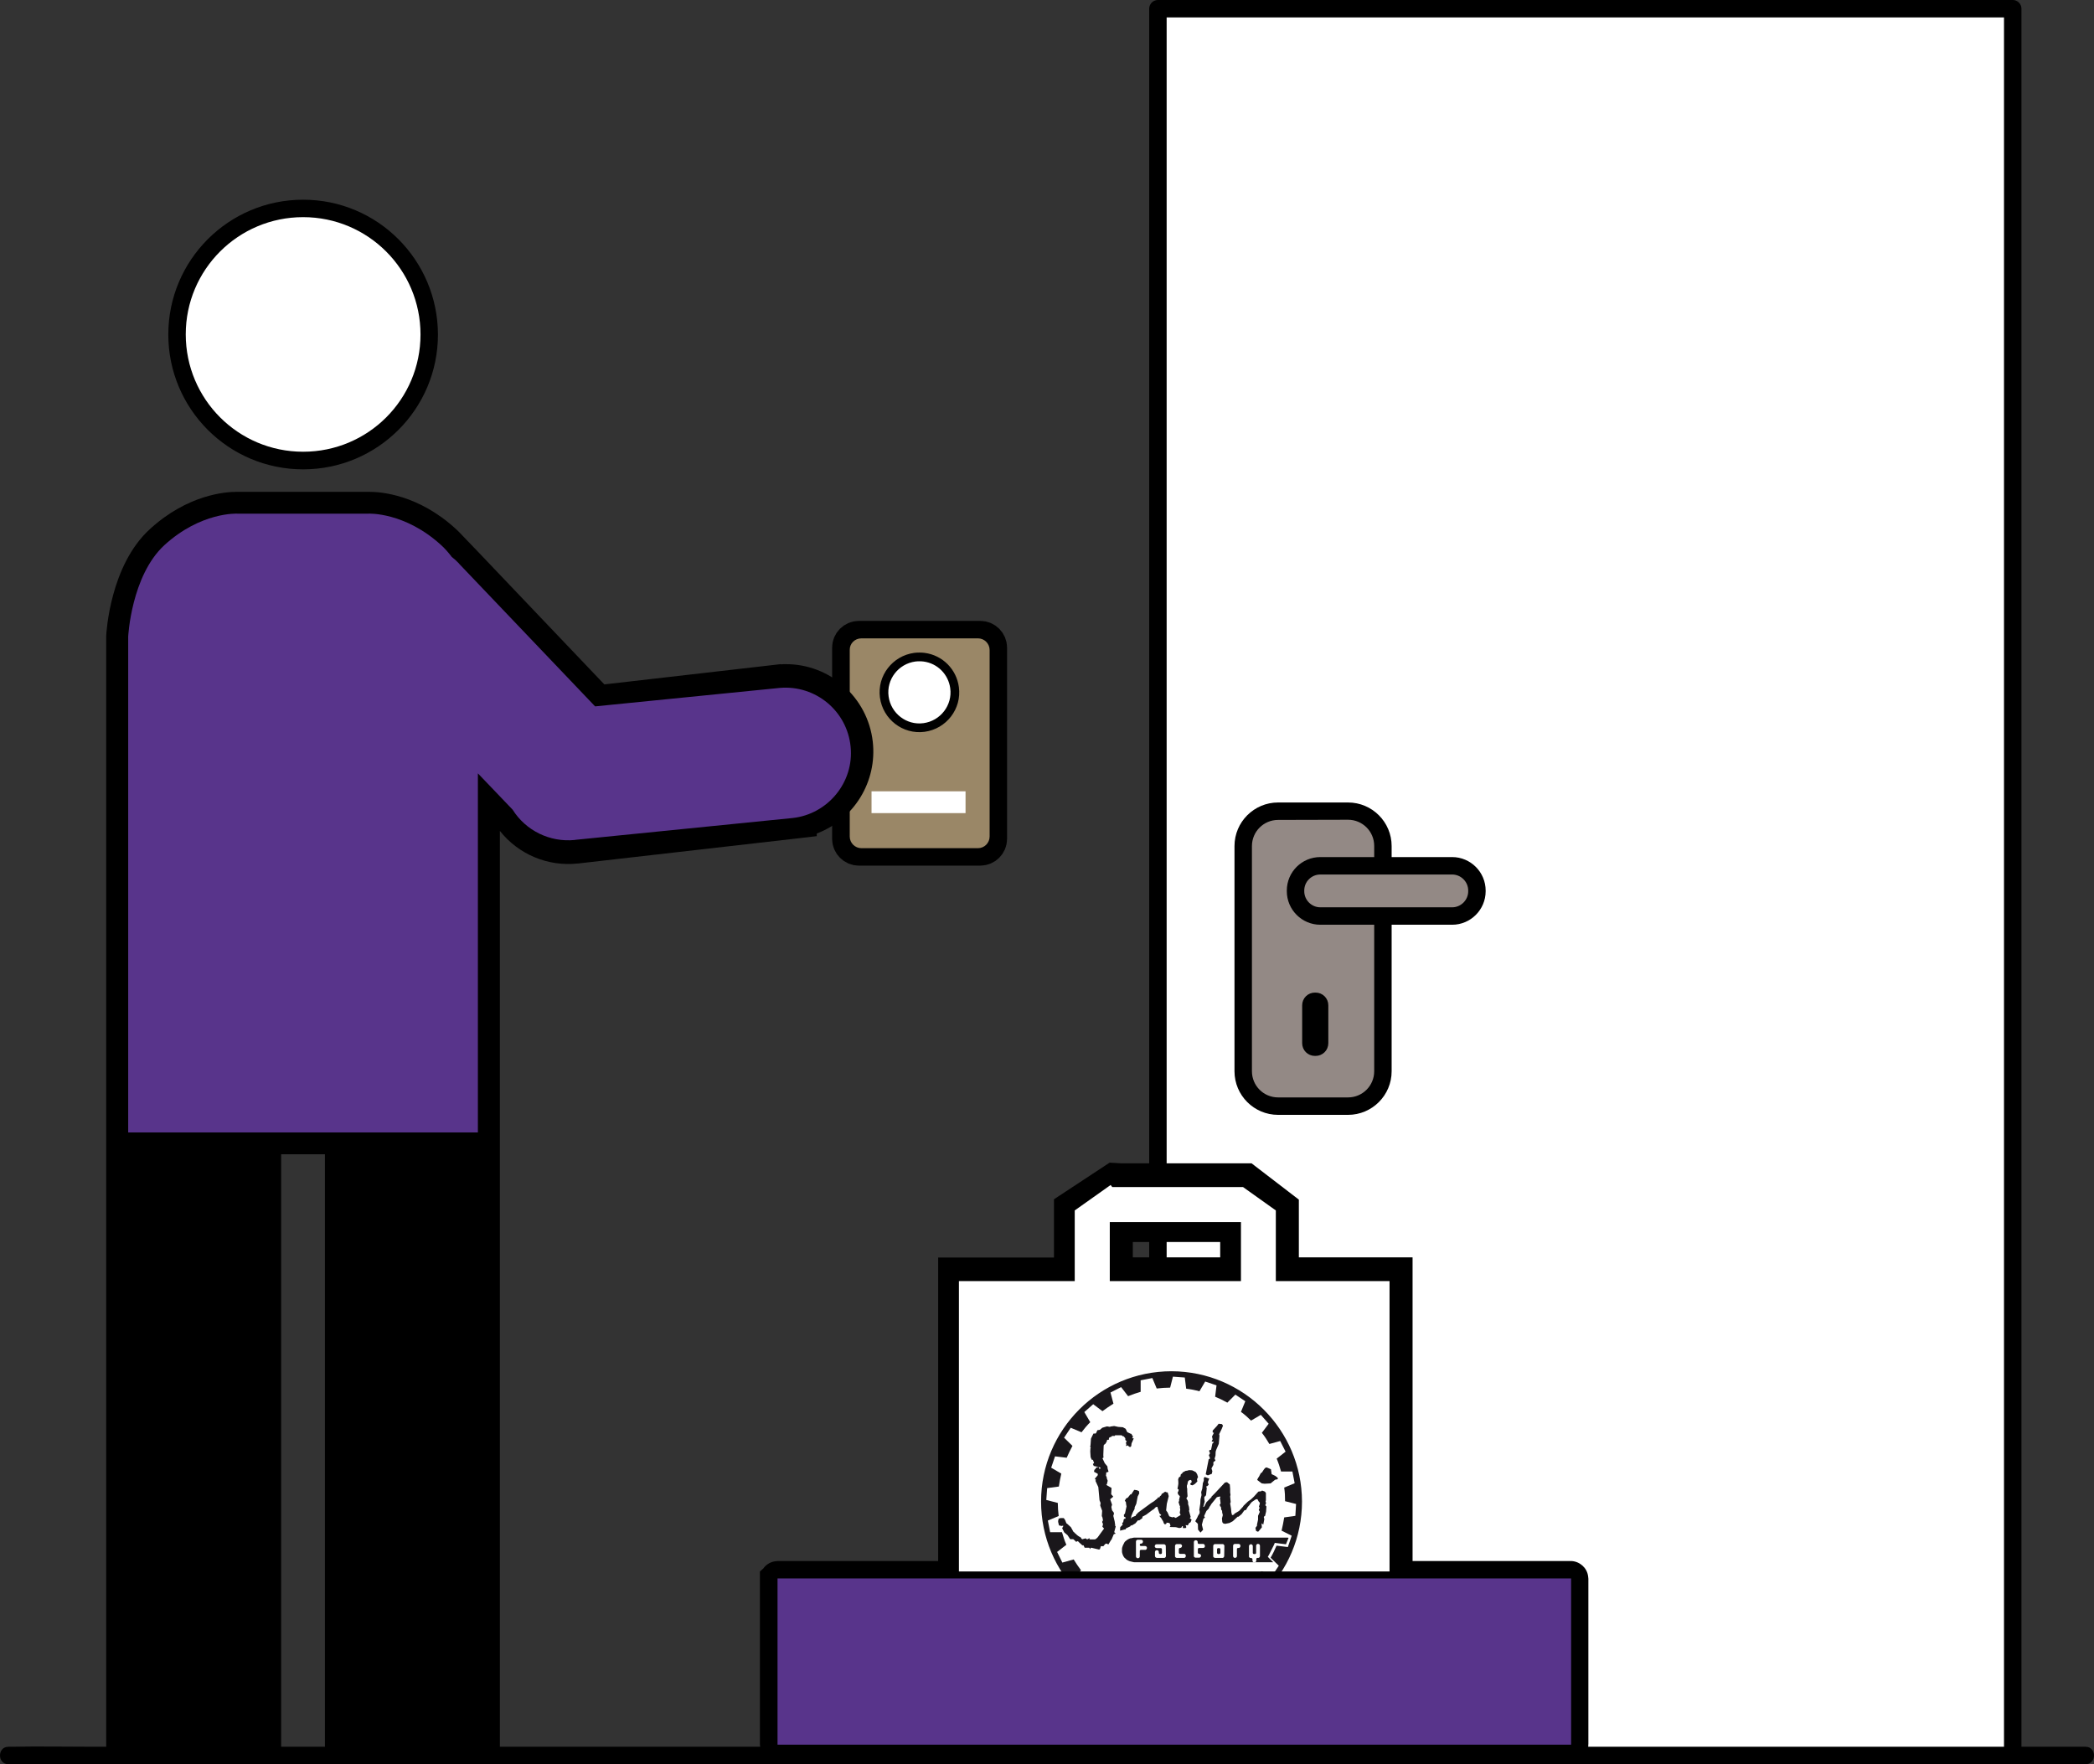
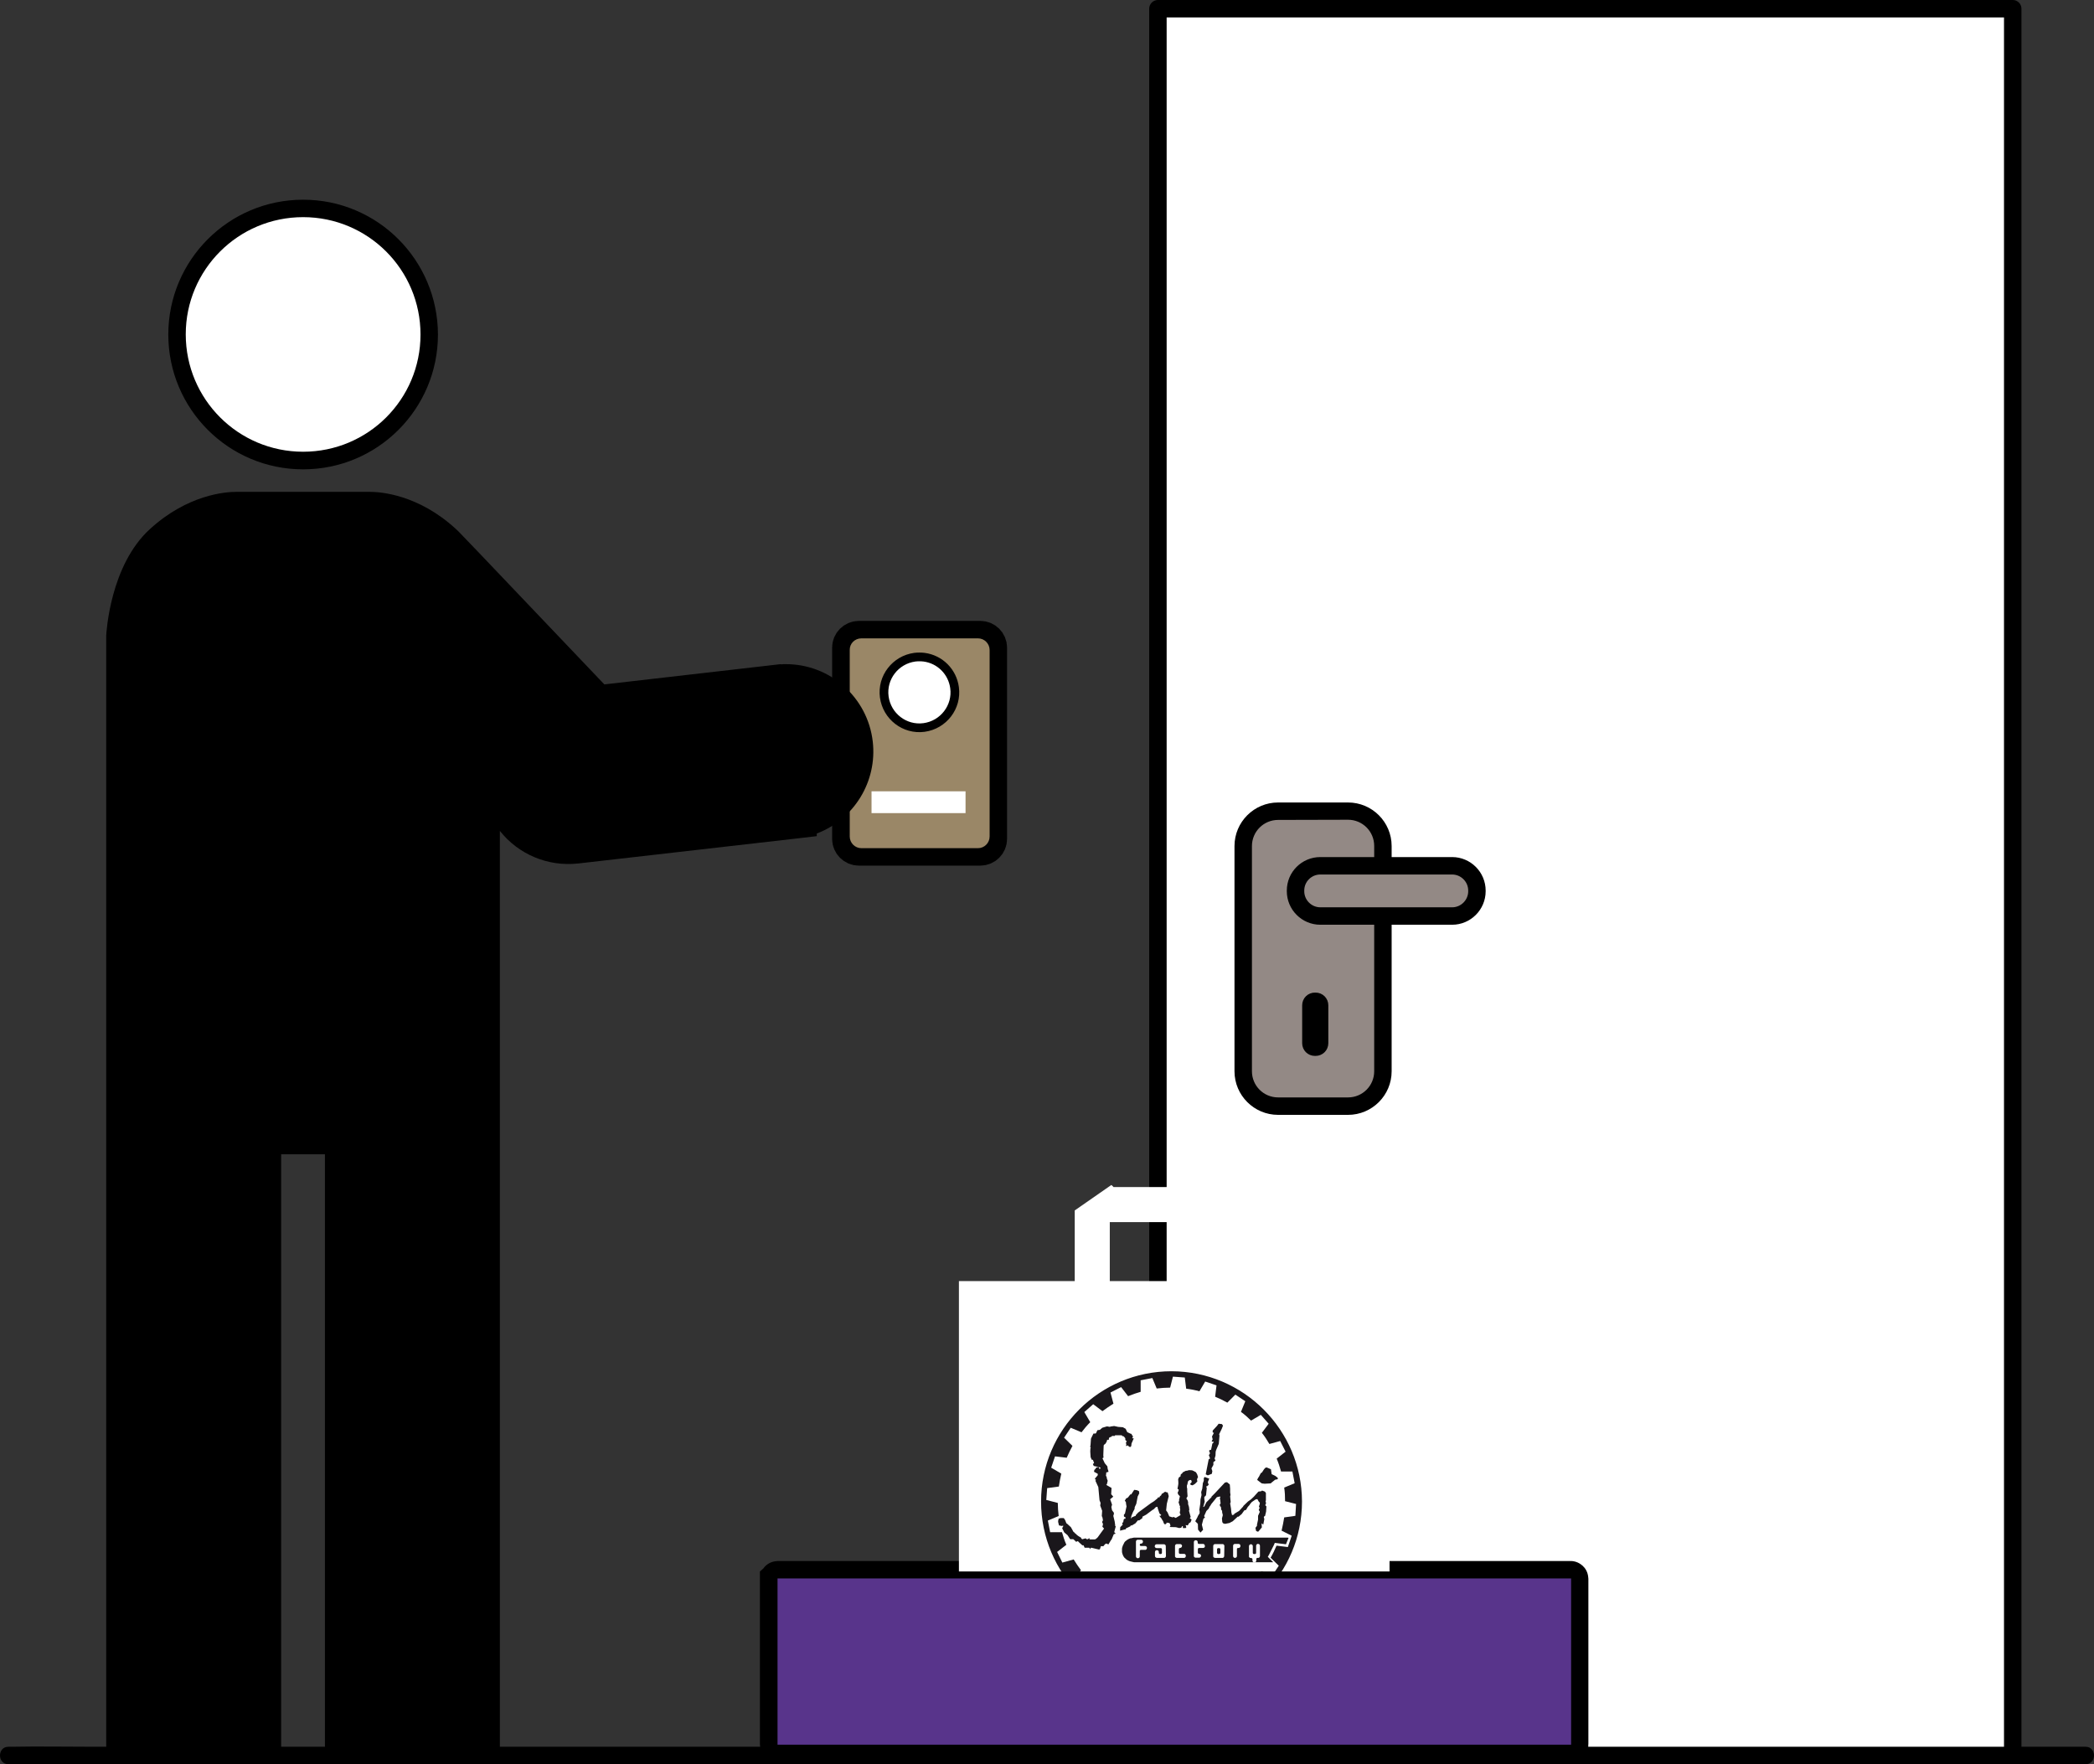
<svg xmlns="http://www.w3.org/2000/svg" version="1.1" id="Ebene_1" x="0px" y="0px" viewBox="0 0 1200.6 1011.6" style="enable-background:new 0 0 1200.6 1011.6;" xml:space="preserve">
  <rect x="0" y="0" width="1200.6" height="1011.6" fill="#333333" stroke="none" />
  <style type="text/css">
	.st0{fill:#9A8767;stroke:#000000;stroke-width:20;stroke-miterlimit:10;}
	.st1{fill:#9A8767;}
	.st2{fill:#FFFFFF;stroke:#000000;stroke-width:5;stroke-miterlimit:10;}
	.st3{fill:#FFFFFF;}
	.st4{fill:#58348B;}
	.st5{fill:#FFFFFF;stroke:#000000;stroke-width:10;stroke-linecap:round;stroke-linejoin:round;}
	.st6{fill:#938985;}
	.st7{fill:#938985;stroke:#000000;stroke-width:10;stroke-miterlimit:10;}
	.st8{fill:#FFFFFF;stroke:#000000;stroke-width:10;stroke-miterlimit:10;}
	.st9{fill:#E20019;stroke:#000000;stroke-width:20;stroke-miterlimit:10;}
	.st10{fill:#1A171B;}
</style>
  <g id="Ebene_2_00000179642107469427461690000006254506924021331381_">
    <path class="st0" d="M492.4,366h69.7c2.9,0,5.3,2.4,5.3,5.3V481c0,2.9-2.4,5.3-5.3,5.3h-69.7c-2.9,0-5.3-2.4-5.3-5.3V371.3   C487.1,368.4,489.5,366,492.4,366z" />
    <path class="st1" d="M493.9,366h66.8c3.7,0,6.7,3,6.7,6.7v106.9c0,3.7-3,6.7-6.7,6.7h-66.8c-3.7,0-6.7-3-6.7-6.7V372.7   C487.1,369,490.1,366,493.9,366z" />
    <path class="st2" d="M547.3,394.3c1.5,11.1-6.4,21.3-17.5,22.8c-11.1,1.5-21.3-6.4-22.8-17.5c-1.5-11.1,6.4-21.3,17.5-22.8   c1.8-0.2,3.5-0.2,5.3,0C539,378,546.1,385.2,547.3,394.3z" />
    <rect x="499.7" y="453.7" class="st3" width="53.9" height="12.5" />
    <path d="M4.8,1011.5h1142.7c15.4,0,30.9,0.3,46.3,0h2c6.4,0,6.4-10,0-10H53.1c-15.4,0-30.9-0.3-46.3,0h-2   C-1.6,1001.5-1.6,1011.5,4.8,1011.5z" />
    <path d="M500.4,425.2c-2.9-25.3-24.4-44.5-49.9-44.4c-0.9,0-1.8,0-2.7,0.1l-0.3-0.1l-101,11.6l-74-77.7l-0.4-0.4l-0.1-0.1l-0.2-0.2   l-7.1-7.4c-1-1.1-2.1-2.2-3.2-3.2C239.9,283.5,218.2,282,212,282h-76.5c-6.1,0-27.9,1.5-49.6,21.4c-22.8,20.8-24.9,59.3-25,61   v264.9l0,0V1009h100.3V661.8h25.1V1009h100.3V476.4c10.7,13.5,27.5,20.5,44.5,18.7h0.2l125.9-14.4l11.1-1.3v-1.5   C489.8,469.7,503,448,500.4,425.2z" />
    <circle class="st3" cx="173.8" cy="191.8" r="72.3" />
    <path d="M173.8,124.5c37.2,0,67.3,30.1,67.3,67.3S211,259,173.8,259s-67.3-30.1-67.3-67.3l0,0l0,0   C106.5,154.6,136.6,124.5,173.8,124.5 M173.8,114.5c-42.7,0-77.3,34.6-77.3,77.3s34.6,77.3,77.3,77.3s77.3-34.6,77.3-77.3l0,0l0,0   C251,149.1,216.5,114.5,173.8,114.5z" />
    <rect x="198.8" y="641.7" width="75.2" height="354.7" />
    <polygon points="148.7,996.5 111.1,996.5 73.5,996.5 73.5,976.1 73.5,641.7 148.7,641.7 148.7,977.5  " />
-     <path class="st4" d="M487.7,428.1c-2-20.4-20-35.4-40.5-33.7l0,0l-106,10.6l-77.8-81.6l0,0c-0.1-0.1-0.3-0.3-0.4-0.5   c-1.2-1.3-2.6-2.5-4-3.6c-1.8-2.4-3.8-4.7-6-6.7c-21-19.2-41.8-18.1-41.8-18.1h-75.2c0,0-20.8-1.1-41.8,18.1   C75.2,330.2,73.5,365,73.5,365v284.3H274V443.4l19.9,20.8c7.6,12.1,21.4,18.8,35.6,17.4l0.5-0.1l124.5-12.5l0,0   C474.6,466.8,489.8,448.5,487.7,428.1z" />
    <rect x="663.9" y="5" class="st5" width="490.1" height="1001.5" />
    <path class="st6" d="M732.8,465h40.1c11.1,0,20,9,20,20v129.1c0,11.1-9,20-20,20h-40.1c-11.1,0-20-9-20-20V485.1   C712.8,474,721.7,465,732.8,465z" />
    <path d="M772.9,470c8.3,0,15,6.7,15,15l0,0l0,0v129.2c0,8.3-6.7,15-15,15l0,0h-40.1c-8.3,0-15-6.7-15-15l0,0l0,0V485.1   c0-8.3,6.7-15,15-15L772.9,470 M772.9,460.1h-40.1c-13.8,0-25,11.2-25,25v129.1c0,13.8,11.2,25,25,25h40.1c13.8,0,25-11.2,25-25   V485.1C797.9,471.3,786.7,460.1,772.9,460.1z" />
    <path class="st7" d="M757,496.4h75.6c7.8,0,14.2,6.4,14.2,14.2v0.4c0,7.8-6.4,14.2-14.2,14.2H757c-7.8,0-14.2-6.4-14.2-14.2v-0.4   C742.8,502.7,749.2,496.4,757,496.4z" />
    <path class="st8" d="M753.9,574.1h0.4c1.3,0,2.3,1,2.3,2.3v21.7c0,1.3-1,2.3-2.3,2.3h-0.4c-1.3,0-2.3-1-2.3-2.3v-21.7   C751.6,575.1,752.6,574.1,753.9,574.1z" />
    <path class="st9" d="M445.9,905h454.6c0.1,0,0.2,0.1,0.2,0.2v94.9c0,0.1-0.1,0.2-0.2,0.2H445.9c-0.1,0-0.2-0.1-0.2-0.2v-94.9   C445.8,905.1,445.8,905,445.9,905z" />
    <path class="st3" d="M731.5,734.5V694l-18.2-13.4h-74.9c0,0-0.2-0.4-0.3-0.4c-0.3-0.3-0.6-0.5-0.9-0.8l-21,14.6v40.5h-66.4v257   h246.9v-257H731.5z M636.3,700.7h75.2v33.8h-75.2V700.7z" />
-     <path d="M809.9,1003h-272V721h66.4v-33.4l31.9-21l6.9,0.4h74.5l27.1,20.8v33.1h65.2V1003z M563,977.9h221.8V746H563L563,977.9z    M649.5,720.9h50.1v-8.8h-50.1V720.9z" />
-     <path class="st3" d="M731.5,734.5V694l-18.8-13.4h-75c0,0-0.2-0.4-0.3-0.4c-0.2-0.2-0.4-0.5-0.6-0.8L616.2,694v40.5h-66.4v257   h246.9v-257H731.5z M636.3,700.7h75.2v33.8h-75.2V700.7z" />
    <path class="st10" d="M671.7,786.2c-41.3,0-74.8,33.5-74.8,74.7c0,41.3,33.5,74.8,74.8,74.8s74.8-33.5,74.8-74.8c0,0,0,0,0,0   C746.4,819.8,713,786.3,671.7,786.2z M740.6,880.5l-2.2,6.5l-6.5-0.8c-1,2.4-2.1,4.7-3.4,6.9l4.7,4.6l-3.8,5.7l-6.1-2.5   c-1.6,2-3.2,3.9-5,5.8l3.3,5.7l-5.1,4.5l-5.3-4c-2,1.5-4.1,3-6.3,4.2l1.7,6.4l-6.1,3.1l-4-5.3c-2.4,1-4.8,1.8-7.3,2.5v6.7l-6.7,1.3   l-2.6-6.2c-2.5,0.3-5,0.5-7.6,0.5l-1.7,6.5l-6.8-0.4l-0.9-6.7c-2.5-0.3-5-0.8-7.4-1.5l-3.4,5.9l-6.5-2.2l0.8-6.7   c-2.3-1-4.5-2.1-6.7-3.4l-4.8,4.8l-5.7-3.8l2.6-6.3c-2-1.5-3.9-3.2-5.7-4.9l-5.9,3.4l-4.5-5.1l4.1-5.4c-1.5-2-2.9-4.1-4.2-6.2   l-6.5,1.8l-3-6.1l5.3-4.1c-1-2.3-1.8-4.7-2.5-7.2h-6.8l-1.3-6.7l6.2-2.6c-0.3-2.5-0.5-5-0.5-7.5l-6.6-1.7l0.5-6.8l6.7-0.9   c0.4-2.5,0.8-5,1.4-7.4l-5.8-3.4l2.2-6.5l6.7,0.8c1-2.3,2.1-4.6,3.3-6.8l-4.8-4.7l3.8-5.7l6.2,2.6c1.5-2,3.2-4,5-5.8l-3.4-5.8   l5.1-4.5l5.3,4c2-1.5,4.2-3,6.3-4.3l-1.7-6.4l6.1-3.1l4,5.2c2.4-1,4.8-1.8,7.2-2.5v-6.6l6.7-1.3l2.5,6c2.6-0.3,5.1-0.5,7.7-0.5   l1.6-6.3l6.8,0.5l0.8,6.4c2.5,0.3,5.1,0.8,7.6,1.5l3.3-5.6l6.5,2.2l-0.8,6.5c2.4,1,4.7,2.1,7,3.4l4.6-4.6l5.7,3.8l-2.5,6.1   c2.1,1.5,4,3.2,5.8,5l5.6-3.3l4.5,5.1l-3.9,5.2c1.6,2,3,4.2,4.3,6.4l6.2-1.7l3.1,6.1l-5.1,4c1,2.4,1.8,4.9,2.5,7.4h6.5l1.3,6.7   l-6,2.5c0.4,2.6,0.5,5.2,0.5,7.8l6.3,1.6l-0.4,6.8l-6.4,0.9c-0.4,2.5-0.9,5.1-1.5,7.6L740.6,880.5z" />
    <path class="st10" d="M699,887.6h-0.5c-0.2,0-0.4,0.1-0.5,0.2c-0.1,0.1-0.2,0.3-0.2,0.5v2c0,0.2,0.1,0.4,0.2,0.5   c0.2,0.1,0.3,0.2,0.5,0.2h0.5c0.2,0,0.4-0.1,0.5-0.2c0.1-0.1,0.2-0.3,0.2-0.5v-2c0-0.2-0.1-0.4-0.2-0.5   C699.3,887.6,699.1,887.6,699,887.6z" />
    <path class="st10" d="M738.8,881.7h-0.3l-0.1-0.1H650l-0.2,0.1h-0.2l-0.8,0.2L648,882l-0.7,0.3l-0.6,0.3l-0.6,0.4l-0.5,0.4   l-0.5,0.4l-0.4,0.5l-0.3,0.6l-0.3,0.6l-0.3,0.6l-0.2,0.6l-0.2,0.6l-0.1,0.6l0,0.7v0.6l0,0.6l0.1,0.6l0.2,0.6l0.2,0.6l0.3,0.6   l0.3,0.5l0.4,0.5l0.5,0.4l0.5,0.5l0.6,0.4l0.6,0.3l0.7,0.3l0.8,0.2l0.8,0.2l0.9,0.2h1.1H730l-3.1-3.1l0.7-1.2l0.2-0.4l0.2-0.4   l0.2-0.4l0.2-0.4l0.2-0.4l0.2-0.4l0.2-0.4l0.2-0.4l0.2-0.4l0.2-0.4l0.2-0.4l0.2-0.4l0.2-0.4l0.2-0.4l0.5-1.2l6.4,0.8L738.8,881.7   L738.8,881.7z M657.3,888.3c-0.2,0.2-0.5,0.4-0.8,0.3h-2.3c-0.2,0-0.4,0.1-0.5,0.2c-0.1,0.1-0.2,0.3-0.2,0.5v3   c0,0.3-0.1,0.6-0.3,0.8c-0.2,0.2-0.5,0.3-0.8,0.3c-0.5,0.1-1-0.4-1.1-0.9c0-0.1,0-0.1,0-0.2v-8.4c0-0.3,0.1-0.6,0.3-0.8   c0.2-0.2,0.5-0.3,0.7-0.3h1.9c0.3,0,0.6,0.1,0.8,0.3c0.2,0.2,0.4,0.5,0.3,0.8c0,0.3-0.1,0.6-0.3,0.8c-0.2,0.2-0.5,0.4-0.8,0.3   c-0.2,0-0.4,0.1-0.5,0.2c-0.1,0.1-0.2,0.3-0.2,0.5c0,0.4,0.3,0.7,0.6,0.7c0,0,0.1,0,0.1,0h2.3c0.6,0,1,0.4,1.1,0.9   c0,0.1,0,0.1,0,0.2C657.6,887.8,657.5,888.1,657.3,888.3L657.3,888.3z M668.5,892.1c0,0.3-0.1,0.6-0.3,0.8   c-0.2,0.2-0.5,0.4-0.8,0.3h-4.1c-0.6,0-1.1-0.5-1.1-1.1v-2.2c0-0.3,0.1-0.6,0.3-0.8c0.2-0.2,0.5-0.3,0.8-0.3c0.3,0,0.6,0.1,0.8,0.3   c0.2,0.2,0.3,0.5,0.3,0.8v0.4c0,0.2,0.1,0.4,0.2,0.5c0.1,0.1,0.3,0.2,0.5,0.2h0.4c0.2,0,0.4-0.1,0.5-0.2c0.1-0.1,0.2-0.3,0.2-0.5   v-2c0-0.2-0.1-0.4-0.2-0.5c-0.1-0.1-0.3-0.2-0.5-0.2h-2.3c-0.3,0-0.6-0.1-0.8-0.3c-0.2-0.2-0.4-0.5-0.3-0.8c0-0.3,0.1-0.6,0.3-0.8   c0.2-0.2,0.5-0.3,0.8-0.3h4.1c0.6,0,1,0.4,1.1,0.9c0,0.1,0,0.1,0,0.2L668.5,892.1z M679.6,892.9c-0.2,0.2-0.5,0.4-0.7,0.3h-4.2   c-0.3,0-0.6-0.1-0.7-0.3c-0.2-0.2-0.4-0.5-0.3-0.8v-5.7c0-0.3,0.1-0.6,0.3-0.8c0.2-0.2,0.5-0.3,0.7-0.3h1.9c0.3,0,0.6,0.1,0.8,0.3   c0.2,0.2,0.4,0.5,0.3,0.8c0,0.6-0.5,1.1-1.1,1.1c-0.2,0-0.4,0.1-0.5,0.2c-0.1,0.1-0.2,0.3-0.2,0.5v2c0,0.2,0.1,0.4,0.2,0.5   c0.2,0.1,0.3,0.2,0.5,0.2h2.3c0.3,0,0.5,0.1,0.7,0.3c0.2,0.2,0.3,0.5,0.3,0.8C679.9,892.4,679.8,892.7,679.6,892.9L679.6,892.9z    M690.6,887.2c-0.2,0.2-0.5,0.3-0.8,0.3h-2.3c-0.2,0-0.4,0.1-0.5,0.2c-0.1,0.1-0.2,0.3-0.2,0.5v2c0,0.2,0.1,0.4,0.2,0.5   c0.2,0.1,0.3,0.2,0.5,0.2c0.3,0,0.6,0.1,0.8,0.3c0.2,0.2,0.4,0.5,0.3,0.8c0,0.6-0.5,1.1-1.1,1.1h-1.9c-0.3,0-0.6-0.1-0.8-0.3   c-0.2-0.2-0.4-0.5-0.3-0.8v-7.8c0-0.3,0.1-0.6,0.3-0.8c0.2-0.2,0.5-0.3,0.8-0.3c0.6,0,1.1,0.4,1.1,1c0,0,0,0,0,0.1v0.3   c0,0.2,0.1,0.4,0.2,0.5c0.1,0.2,0.3,0.2,0.5,0.2h2.3c0.5-0.1,1,0.4,1.1,0.9c0,0.1,0,0.1,0,0.2C690.9,886.7,690.8,887,690.6,887.2z    M701.9,892.1c0,0.3-0.1,0.6-0.3,0.8c-0.2,0.2-0.5,0.4-0.8,0.3h-4.1c-0.3,0-0.6-0.1-0.8-0.3c-0.2-0.2-0.4-0.5-0.3-0.8v-5.7   c0-0.3,0.1-0.6,0.3-0.8c0.2-0.2,0.5-0.3,0.8-0.3h4.2c0.5-0.1,1,0.4,1.1,0.9c0,0.1,0,0.1,0,0.2L701.9,892.1z M710.9,887.2   c-0.2,0.2-0.5,0.4-0.8,0.3h-0.2c-0.4,0-0.7,0.3-0.7,0.6c0,0,0,0,0,0v4c0,0.3-0.1,0.6-0.3,0.8c-0.2,0.2-0.5,0.3-0.8,0.3   c-0.5,0.1-1-0.4-1.1-0.9c0-0.1,0-0.1,0-0.2v-5.8c0-0.3,0.1-0.6,0.3-0.8c0.2-0.2,0.5-0.3,0.8-0.3h2c0.3,0,0.6,0.1,0.8,0.3   c0.2,0.2,0.3,0.5,0.3,0.8C711.2,886.7,711.1,887,710.9,887.2L710.9,887.2z M722.4,892.1c0,0.3-0.1,0.6-0.3,0.8   c-0.2,0.2-0.5,0.4-0.8,0.3H721c-0.2,0-0.4,0.1-0.5,0.2c-0.1,0.1-0.2,0.3-0.2,0.5v0.8c0,0.3-0.1,0.6-0.3,0.8   c-0.2,0.2-0.5,0.3-0.8,0.3c-0.3,0-0.6-0.1-0.8-0.3c-0.2-0.2-0.3-0.5-0.3-0.8V894c0-0.2-0.1-0.4-0.2-0.5c-0.1-0.1-0.3-0.2-0.5-0.2   h-0.2c-0.3,0-0.6-0.1-0.8-0.3c-0.2-0.2-0.4-0.5-0.3-0.8v-5.7c0-0.6,0.5-1.1,1.1-1.1c0,0,0,0,0,0c0.5-0.1,1,0.4,1.1,0.9   c0,0.1,0,0.1,0,0.2v3.8c0,0.2,0.1,0.4,0.2,0.5c0.1,0.1,0.3,0.2,0.5,0.2h0.5c0.2,0,0.4-0.1,0.5-0.2c0.1-0.1,0.2-0.3,0.2-0.5v-4   c0-0.3,0.1-0.6,0.3-0.8c0.2-0.2,0.5-0.4,0.8-0.3c0.3,0,0.6,0.1,0.8,0.3c0.2,0.2,0.3,0.5,0.3,0.8L722.4,892.1z" />
    <path class="st10" d="M724.8,842.3l0.9-0.9h0.7l2.3,1l0.4,2.8l2.1,1l1.4,1.1v0.8l-1.5,0.3l-2.6,2.1l-3.4,0.2l-1.7-0.2l-2.6-2   l0.6-1.3l0.3-0.3l1.2-2.3l0.6-0.3L724.8,842.3L724.8,842.3z M640.8,825.7l-0.1,0.2C640.8,825.9,640.8,825.8,640.8,825.7z    M693.4,847.8l-2.5-0.9h-0.3l-0.4,0.6l0,1.4l-0.6,1.7v0.5l-0.3,2.5l-0.6,1.9l0.2,1.7l-0.6,2.5l-0.1,2.3l-0.6,3.9l0.2,0.3v1.4   l-1.1,1.8v0.2l-1.4,2.6l1.5,1.5l0.1,3.3l1.4,1.7l1.5-1.6l-0.7-2.9l0.9-3.5l0.9-0.6l-0.3-0.4l-0.2-0.5l1.3-2.9l1.3-1.3l0.5-1.1   l0.8-1.1v-0.2l3.4-4.2l1.7-0.4l0.3,0.2l-0.3,1l0.2,0.6l0.2,1.9v0.4l-0.5,0.6l0.2,0.6v0.3l0.5,0.3l0.2,1.7l0.5,0.6v0.8l0.4,1.7   l-0.5,1.9l0.2,2.1l0.5,0.7l1.1,0.3l2.5-0.5l1.9-1l2.8-2.6h0.5l1.8-1.5l1.5-2.1l1-0.3l1-1.7l1-1.1l0.3-0.5l1-1.2l2.2-1.5l1-0.2   l0.9,1.6l0.5,0.4l0,0.7l-0.5,1.6l0.4,0.7l-0.5,1.2l0.6,1.1l-1,2.3v2.2l-0.6,2.8v0.7l-0.9,1.2l0.4,1.8l1,0.4l0.3-0.1l2-2.4l-0.2-2.3   l1,0.7l0.6-3.2l-0.3-0.9l0.2-0.6l0.5-0.2l0.6-2.5l0.2-3l-0.7-0.7l0.5-1.1l-0.3-1.1l0.2-0.6v-4.2l-0.6-0.8l-1.6-0.6l-0.5,0.4   l-1.6,0.2l-2.6,2.9l-1.7,1.6l-1.7,1.2l-2.6,2.5l-0.3,0.6l-0.3,0.2l-0.5,0.6l-1.4,1.5l-2.7,1.6l-0.2,0.5l-1.1,0.3l-0.4-1.5l-0.2-2.2   l-0.5-3l0.3-0.8l-0.3-3.3l0.2-0.8l-0.2-1.4v-2.2l-0.2-2.4l-1.6-1.3l-1.2,0.2l-5.8,6.2l-1.9,1.9v0.3l-2.9,2.9l-1.1,2.2v0.2l-0.9,0.3   l0.3-0.4l0.7-2.7l-0.2-1.5l0-1.2l0.7-0.5l0.3-0.6l0.4-4l-0.4-0.9h0.5l1-0.9l-0.5-1.5l0.7-1.8L693.4,847.8z M697.8,817.5l0.9-1.2   l1.9,0.2l0.6,0.9l-0.7,1.8l-1.5,3.1l0.2,0.8l-0.4,4.7l-1.5,3.5l-0.3,1l-0.1,2.3l-0.5,1.7l0.5,1.1l-1.2,0.9l0,1.6l-1.1,2l0.5,1.6   l-0.3,1.5l-2.3,0.9l-1.2-0.6l1.7-8.6l0.8-0.5l-0.7-1.9l0.6-0.9V833l-0.5-1.2l0.5-0.5l0.5,0l0.2-0.2l0.7-3.4l0.8-0.8l-0.2-0.3h-0.9   v-0.5l0.5-0.8l-0.4-1.7l1.1-2.1l-0.7-0.2v-1.1L697.8,817.5L697.8,817.5z M653.2,856.2l-0.9,1.8l-0.8,4.2l-0.9,1.9l-0.1,1.1   l-0.9,1.7l-0.9,2.2l-0.3,1.4h0.2l0.5-0.6l1.7-0.7h0.2l0.2-0.2v-0.3l1.4-1.5l7.2-5.3l1.9-1.2l1.7-1.4l0.5-0.5v-0.3h0.9l0.2-0.6   l0.8-0.6l0.3-0.9h0.3l1.7-1.2l0.3,0.3l1.1,0.2l0.6,2.1l-1.1,4.4l-0.4,3.8l0.8,1.1l1,2.3l1.9,0.6l0.5-0.3l1.3,0.6l2.4-1.4l0.4-0.4   l-0.5-1.1l0.3-1.9l-0.2-1.1l0.1-0.9l-0.3-0.3l-0.6-2.1l0.4-0.5l-0.1-0.6l0.5-2.1l-1-1.1l-0.3-1l0.5-1l0.1-0.8l-0.7-0.4l0.3-1.5   l0.2-1.3l0-1l-0.1-1.6l0.4-1.1l1-0.7v-0.6l0.2-0.6l0.6-0.3l0.4-0.7l1.7-0.9l0.9-0.1l1-0.3l1.8,0.1l1.1,0.5l1.1,0.6l0.7,1.2l0.5,1.6   l-0.4,0.7l-0.2,0.6l0.2,1.2l-1.4,1.4l-1.3,0.8l-1.1-0.2l-0.3-0.8l0.8-0.7V849l-0.5-0.5l-0.9,0.2l-0.7,0.7l-0.3,1.6l-0.3,0.8v0.9   l0.2,0.9v1.5l0.2,2.8l-0.7,1.2l0.7,1.1l0.3,1v1.2l0.5,1.6l0.2,1.7l-0.2,0.5l1,3.6l-0.5,0.5v0.1l1,0.9l-0.5,1.3l-0.3,0.4l-0.5,0.1   l-0.9,1.5l-1.1-0.2l-0.1,0.1l0.4,1.1l-0.4,0.5h-1.6l0-1.1h-0.1h-0.3l-0.5,0.9l-1.2,0.2l-1.9-0.5l-3.6-0.1l0.5-0.7l-0.4-1.4   l-0.7-0.3l-1.3-0.1l0.2,0.4l-0.5,0.4l-0.5,0.2l-0.6-0.6l-0.5-1.4l-0.3-0.3l-0.5-1l-1.3-1.6l0.8-0.1l0.3-0.4l0,0l-1-0.9l-0.9-2.6   l-0.3-1.2l-0.9,0.2l-1.3,1.3l-0.6,0.3l-3.6,2.7l-2.2,1.2v0.8l-1.8,1.3h-0.8l-1.4,1.7l-2,1.2h-0.7l-0.2,0.5l-2.5,1.2l-0.3,0.6h-0.4   l-2.7,0.7l0.1-2l1.4-1.4l-0.3-1.1l0.6-0.3l0.3-1.6l0.3-0.4h0.5l0.2-0.2V870l-0.2-0.2h-0.3l-0.4-0.4l0-1l0.6-0.6l0.9-4.1l-0.2-1   l-0.2-1.6l-0.6-0.6l0.7-1.3l1.1-0.6l1.4-1.8h0.5l1.7-2.6l1.5,0.2l1.2,0.5L653.2,856.2L653.2,856.2z M627.4,843.3v-0.5l0.7-0.6   l0.2-0.5l0.5-0.4l1.2-0.1l0.2,0.9h0.5l0.3-0.2l-0.1-0.4l-0.3-0.2l-3.5-0.8l-0.5-1.1l0.7-0.6l-0.7-1.8l-0.7-0.1l-0.6-1.5l-0.2-3.2   l0.1-1.9l0.2-0.3l-0.4-0.6l0.2-0.4l0.1-1.1l0.2-3l0.4-0.9l1-2l0.1-0.1l0,0h0.2h0.2h0.1l0.2,0h0.2l0.2,0l0.2-0.1v0l0,0h0v0l0,0h0   l0.1-0.1l0.8-1.7l1.4-0.2l1.4-1.2l2.7-0.8l1.7,0.3l0.2-0.2h0.1l2.1-0.3l2.3,0.5l2.7,0.2l1.6,0.9l0.9,1.9l1.9,0.9l0.5,0.1l0.5,1l0,0   l0,0h0.1l0.2,0.2l0,0.2v0.2l0,0.2l-0.1,0.2l-0.1,0.2l-0.2,0.3l0,0l1,0.1l-0.2,0.3l-0.2,0.5l-0.2,0.4l-0.2,0.5l-0.1,0.3l-0.2,0.3   l-0.1,0.3l-0.1,0.2v0.2l-0.1,0.2l0,0.1v0.1v0.1l0,0l0,0v0.1l-0.1,0.7l-0.2,0.4l-0.3,0.2h-0.4l-0.3-0.2l-0.3-0.2l-0.3-0.3l-0.2-0.2   l-1,0.4l0.2-1.3l0,0h0l0,0l-0.2,0v-0.3v-0.2V827l0.1-0.2l0.2-0.2l0.1-0.1l0.1-0.2l0.1,0l0,0l-0.2,0l-0.3-0.2l-0.2-0.2l-0.2-0.2   l-0.1-0.3v-0.3v-0.3l0-0.2l-1.1-1.3l0,0.4l-0.5-0.4l-0.1-0.1l-0.1-0.1h-0.1l-0.1-0.1h-0.1l-0.2-0.1v0h-3.6v0.2l-0.2,0.2h-0.2h-0.2   h-0.1h-0.3H638h-0.2l-0.4,0.1v0.2l-0.3,0.2l-0.3,0.1l-0.3,0.1l-0.3,0.1l-0.2,0.2l-0.2,0.3v0.5v0.2l-0.2,0.2h-0.2H635h-0.2l0,0   l-0.1,0.2v0.1l0,0.2l-0.1,0.2l0,0.2l-0.1,0.1l-0.1,0.2l-0.1,0.2l-0.1,0.2l-0.1,0.2l-0.1,0.1l-0.1,0.2l-0.2,0.2l-0.2,0.2l-0.2,0.1   l-0.2,0.2l-0.1,0.1l-0.2,0.3l-0.2,5.1l0,0v1.3l0.2,0.4l-0.7,0.6l1.3,2.8l1.5,1.8l0.2,1.5l0.4,1.2l0,0.5l-1.2,0.3l-0.2,1.9l0.4,0.7   l0.1,0.8l0.5,1.4l-0.5,2.1l-0.4,0.2l3.1,1.8l-0.2,3.6l1.2,1.4l-1.8,1.5l0.7,1.9l0.4,1.2l-0.4,1.3l0.4,1.9l1.1,1.5l-0.2,1.3   l-0.2,0.3l0.8,3.3l0.3,2.2l-0.2,0.3h0.3l0.2,0.4l-0.8,3v0.3l0.8,0.8l-1.1,0.3l-1.3,3.1L637,883l-1.5,2.5l-1.1-0.5l-0.5,0.1   l-0.2,0.2l-0.2,0.2l-0.2,0.2l-0.2,0.2l-0.1,0.2l-0.2,0.2l-0.2,0.2l-0.1,0.1l-0.2-0.1h-0.3h-0.2h-0.3h-0.3l-0.6,1.8l-0.6,0.1l-4.2-1   h-0.4h0l0,0l0,0l0,0l0,0h0l-0.1,0.1v0.2l0,0.1v0.4l-0.3-0.3l-0.2-0.2l-0.1-0.1l-0.2-0.2h-0.1l0,0h-2.5l-0.7-1.5l-0.3,0.2h-0.1   l-0.2-0.2l-0.2-0.1l-0.2-0.1l-0.2-0.2l-0.2-0.2l-0.2-0.2l-0.2-0.2l-0.2-0.1l-0.2-0.2l-0.2-0.2l-0.2-0.2l-0.2-0.2l-0.2-0.2l-0.2-0.2   L617,884l-0.2-0.2l-0.2-0.2l-0.2-0.2l-0.2-0.2l-0.2-0.2l-0.2-0.1l-0.2-0.2l-0.2-0.2h-1.8l-1.5-2.3l-1.9-1.6l-1.2-2.4l0.6-1.1   l0.2-0.2h-0.1h-0.1l-0.1-0.1h-0.1l-0.1-0.1l0,0h0h-0.1l-0.1,0.2h-0.4l-1.5-0.3l-0.2-0.7l-0.3-1.3v-0.7l0.1-0.3l0.1-0.4v-0.4   l0.5-0.2l0.3-0.1l0.3-0.1h0.3h0.9h0.2h0.2h0.2l0.2,0.1l0.1,0.2l0.2,0.2l0.2,0.3l0.2,0.4l0.3,0.6l0,0.2l0.1,0.2l0.1,0.2l0.1,0.2   l0,0.1l0.1,0.2l0.1,0.2l0,0.1l0.1-0.2l2.4,2.2l1.5,2.7l0.2,0.1l0.1,0.1l0.1,0.1h0l0.1,0.1h0.1l0.1,0.1v0.1l0.2,0.2l0.2,0.2l0.2,0.1   l0.2,0.2l0.2,0.2l0.2,0.2l0.2,0.2l0.2,0.1l0.2,0.2l0.3,0.2l0.2,0.1l0.2,0.2l0.3,0.1l0.2,0.1l0.2,0.2l0.3,0.1l0.1,0.2l0,0.1l0.1,0.1   l0.1,0.1l0,0.1l0.1,0.1l0.2,0.2l0.5,0.1l0.2-0.1l0.2-0.1h0.2l0.2-0.1h0.2l0.2-0.1l0.2-0.1h0.1l0.2,0.1h0.1l0.1,0.1l0.2,0.2l0.2,0.1   h0.6l0.2-0.2h0.1l0.1-0.1l0.1-0.1l0.1-0.1l0.2-0.2l0.1,0.3l0,0l0,0.1v0.2l0.2,0.1h0l0,0l0,0l0,0h0l0.1,0.1h0.9h0.2h0.4h0.2h0.2h0.2   h0.2h0.1h0.2h0.2l0.2-0.1h0.1l0,0.1l1.2-1v-0.1h0.1l0,0l1.8-2.5l1.9-2.6l-0.8-0.9l-0.2-0.3l0.2-0.4l0.2-1.1l-0.5-0.9l0.2-0.3   l-0.3-0.5h0.6l0-0.1l-0.3-1.8l-0.4-0.9l0.2-3l-1.1-3l0.2-1.5l-0.6-1.5l-0.7-7.6l-1.7-3.7l0.4-0.3v-0.1l-0.6-0.4v-0.4l1.6-1.9V845   l-2.2-1.2L627.4,843.3z" />
    <rect x="443.8" y="903" class="st4" width="459" height="99.3" />
    <path d="M900.8,905v95.3h-455V905H900.8 M904.8,901h-463v103.3h463V901z" />
  </g>
</svg>